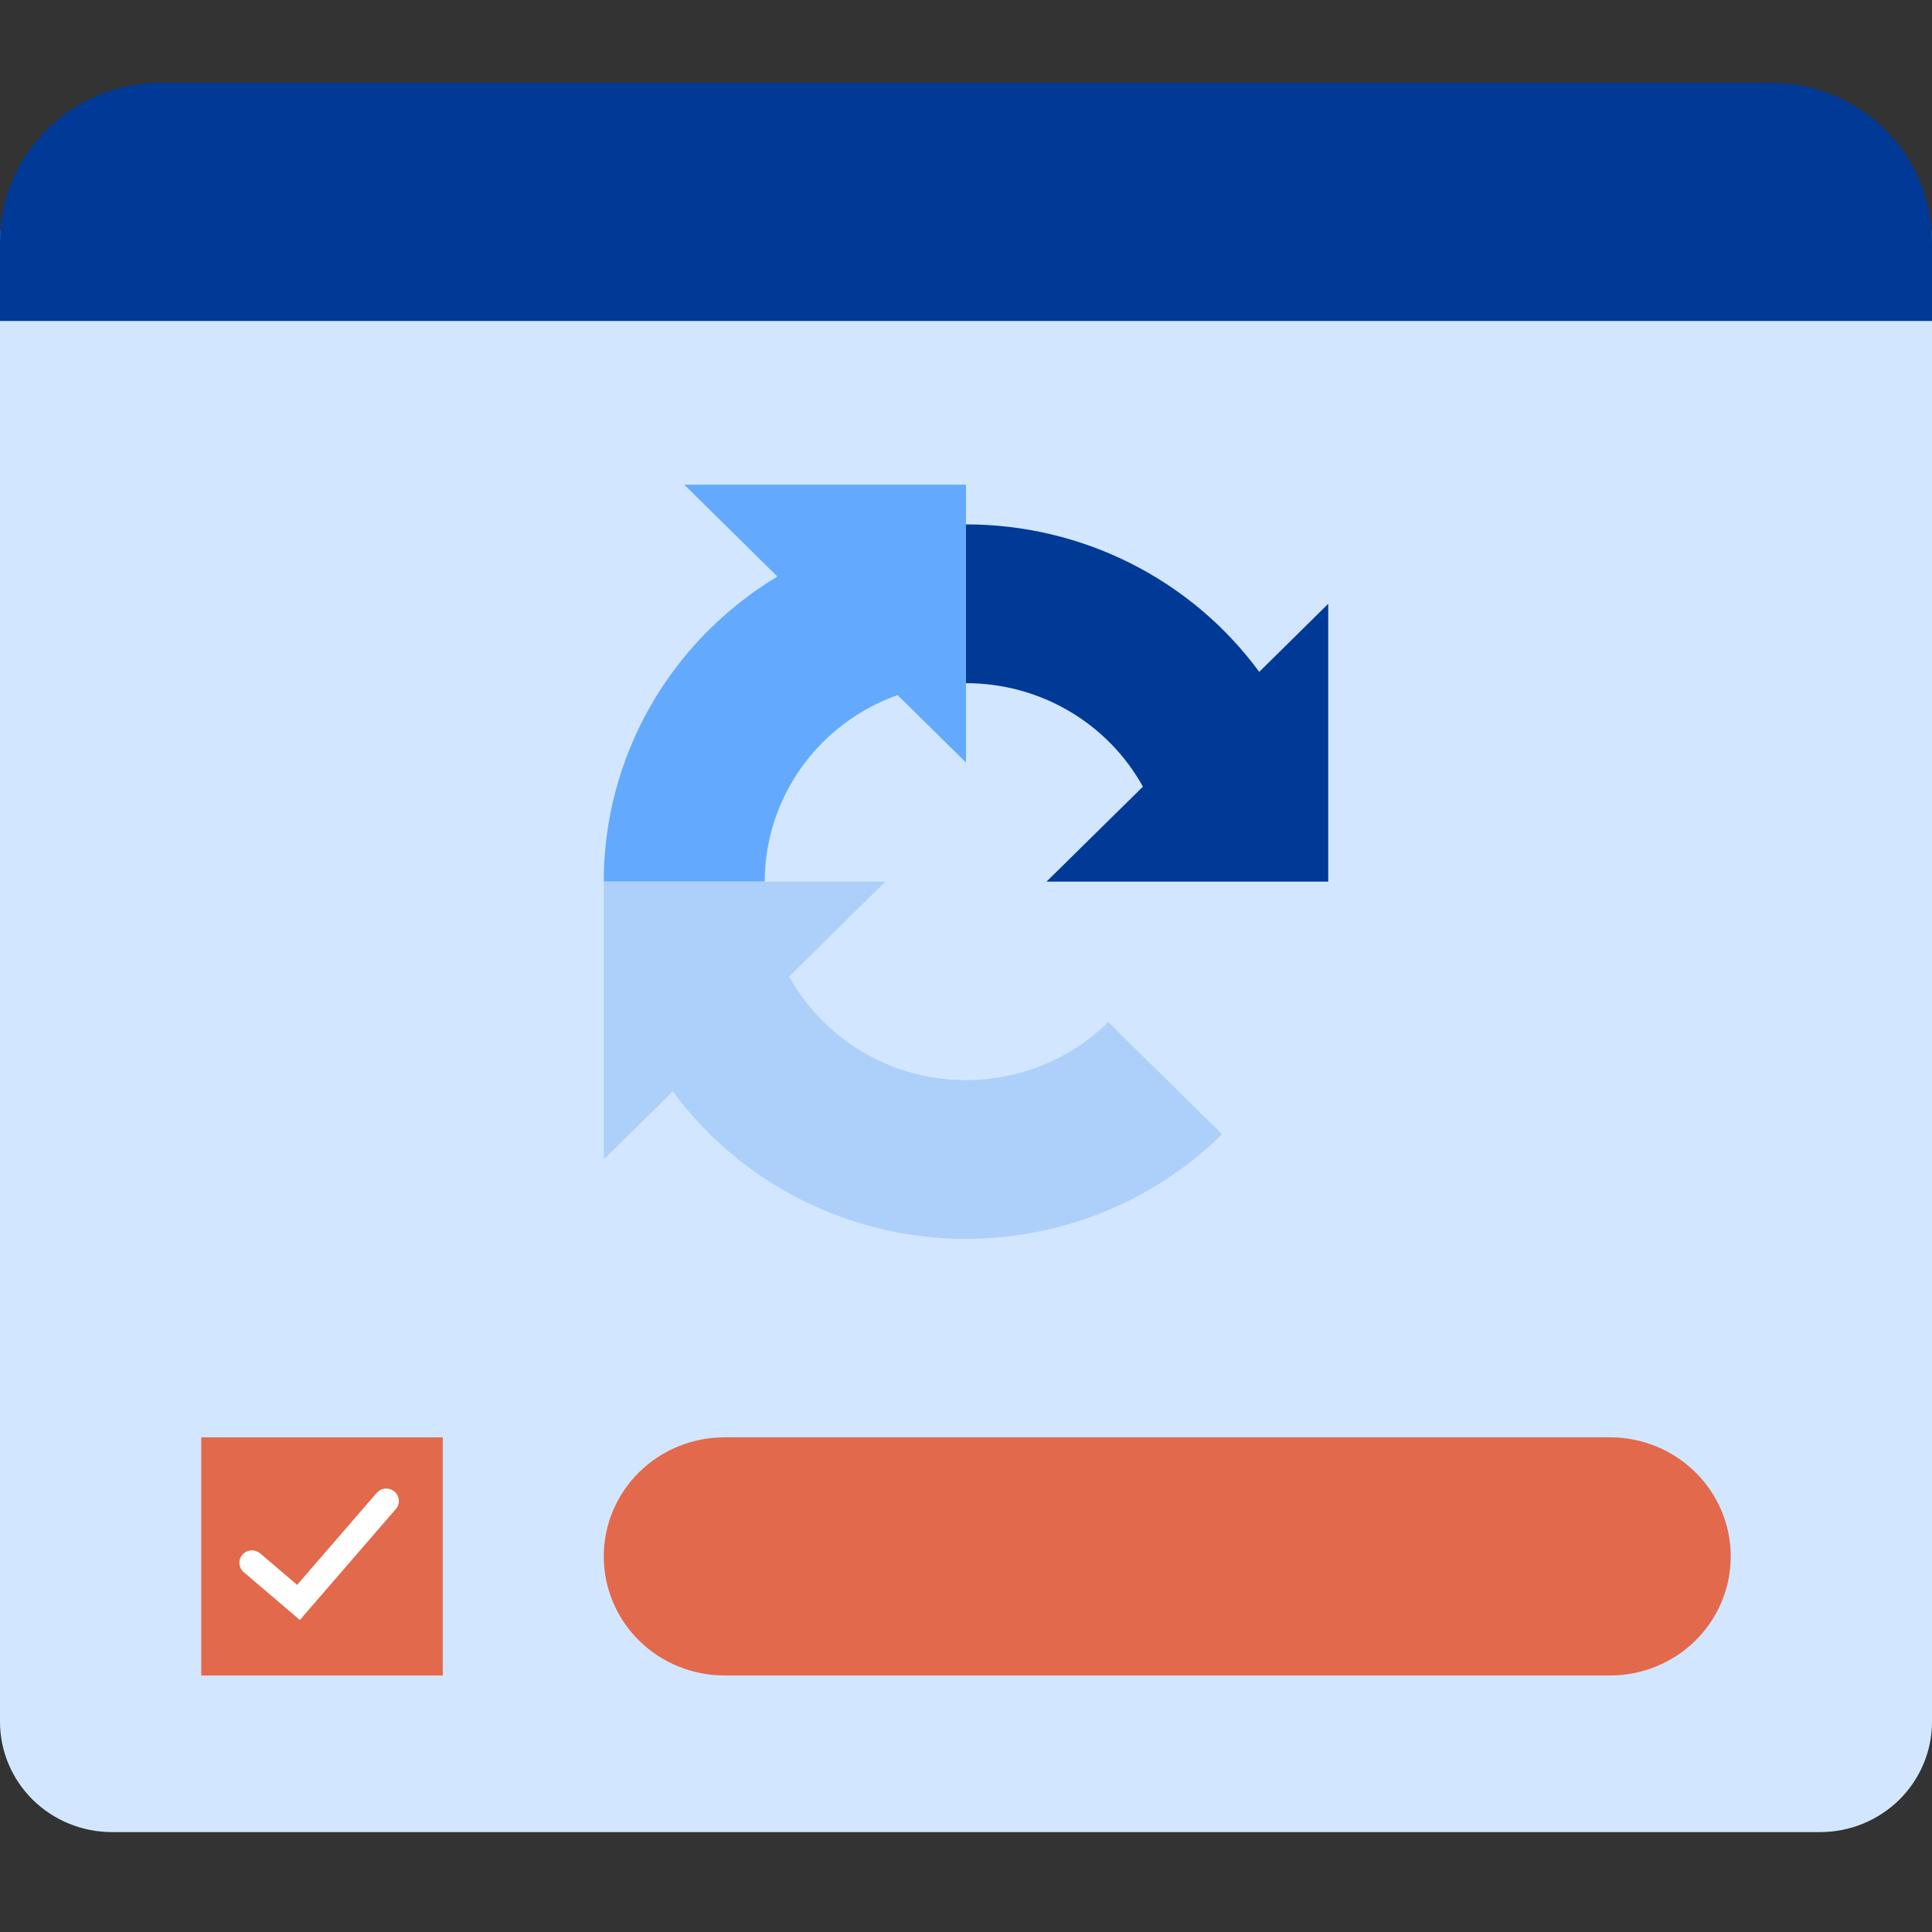
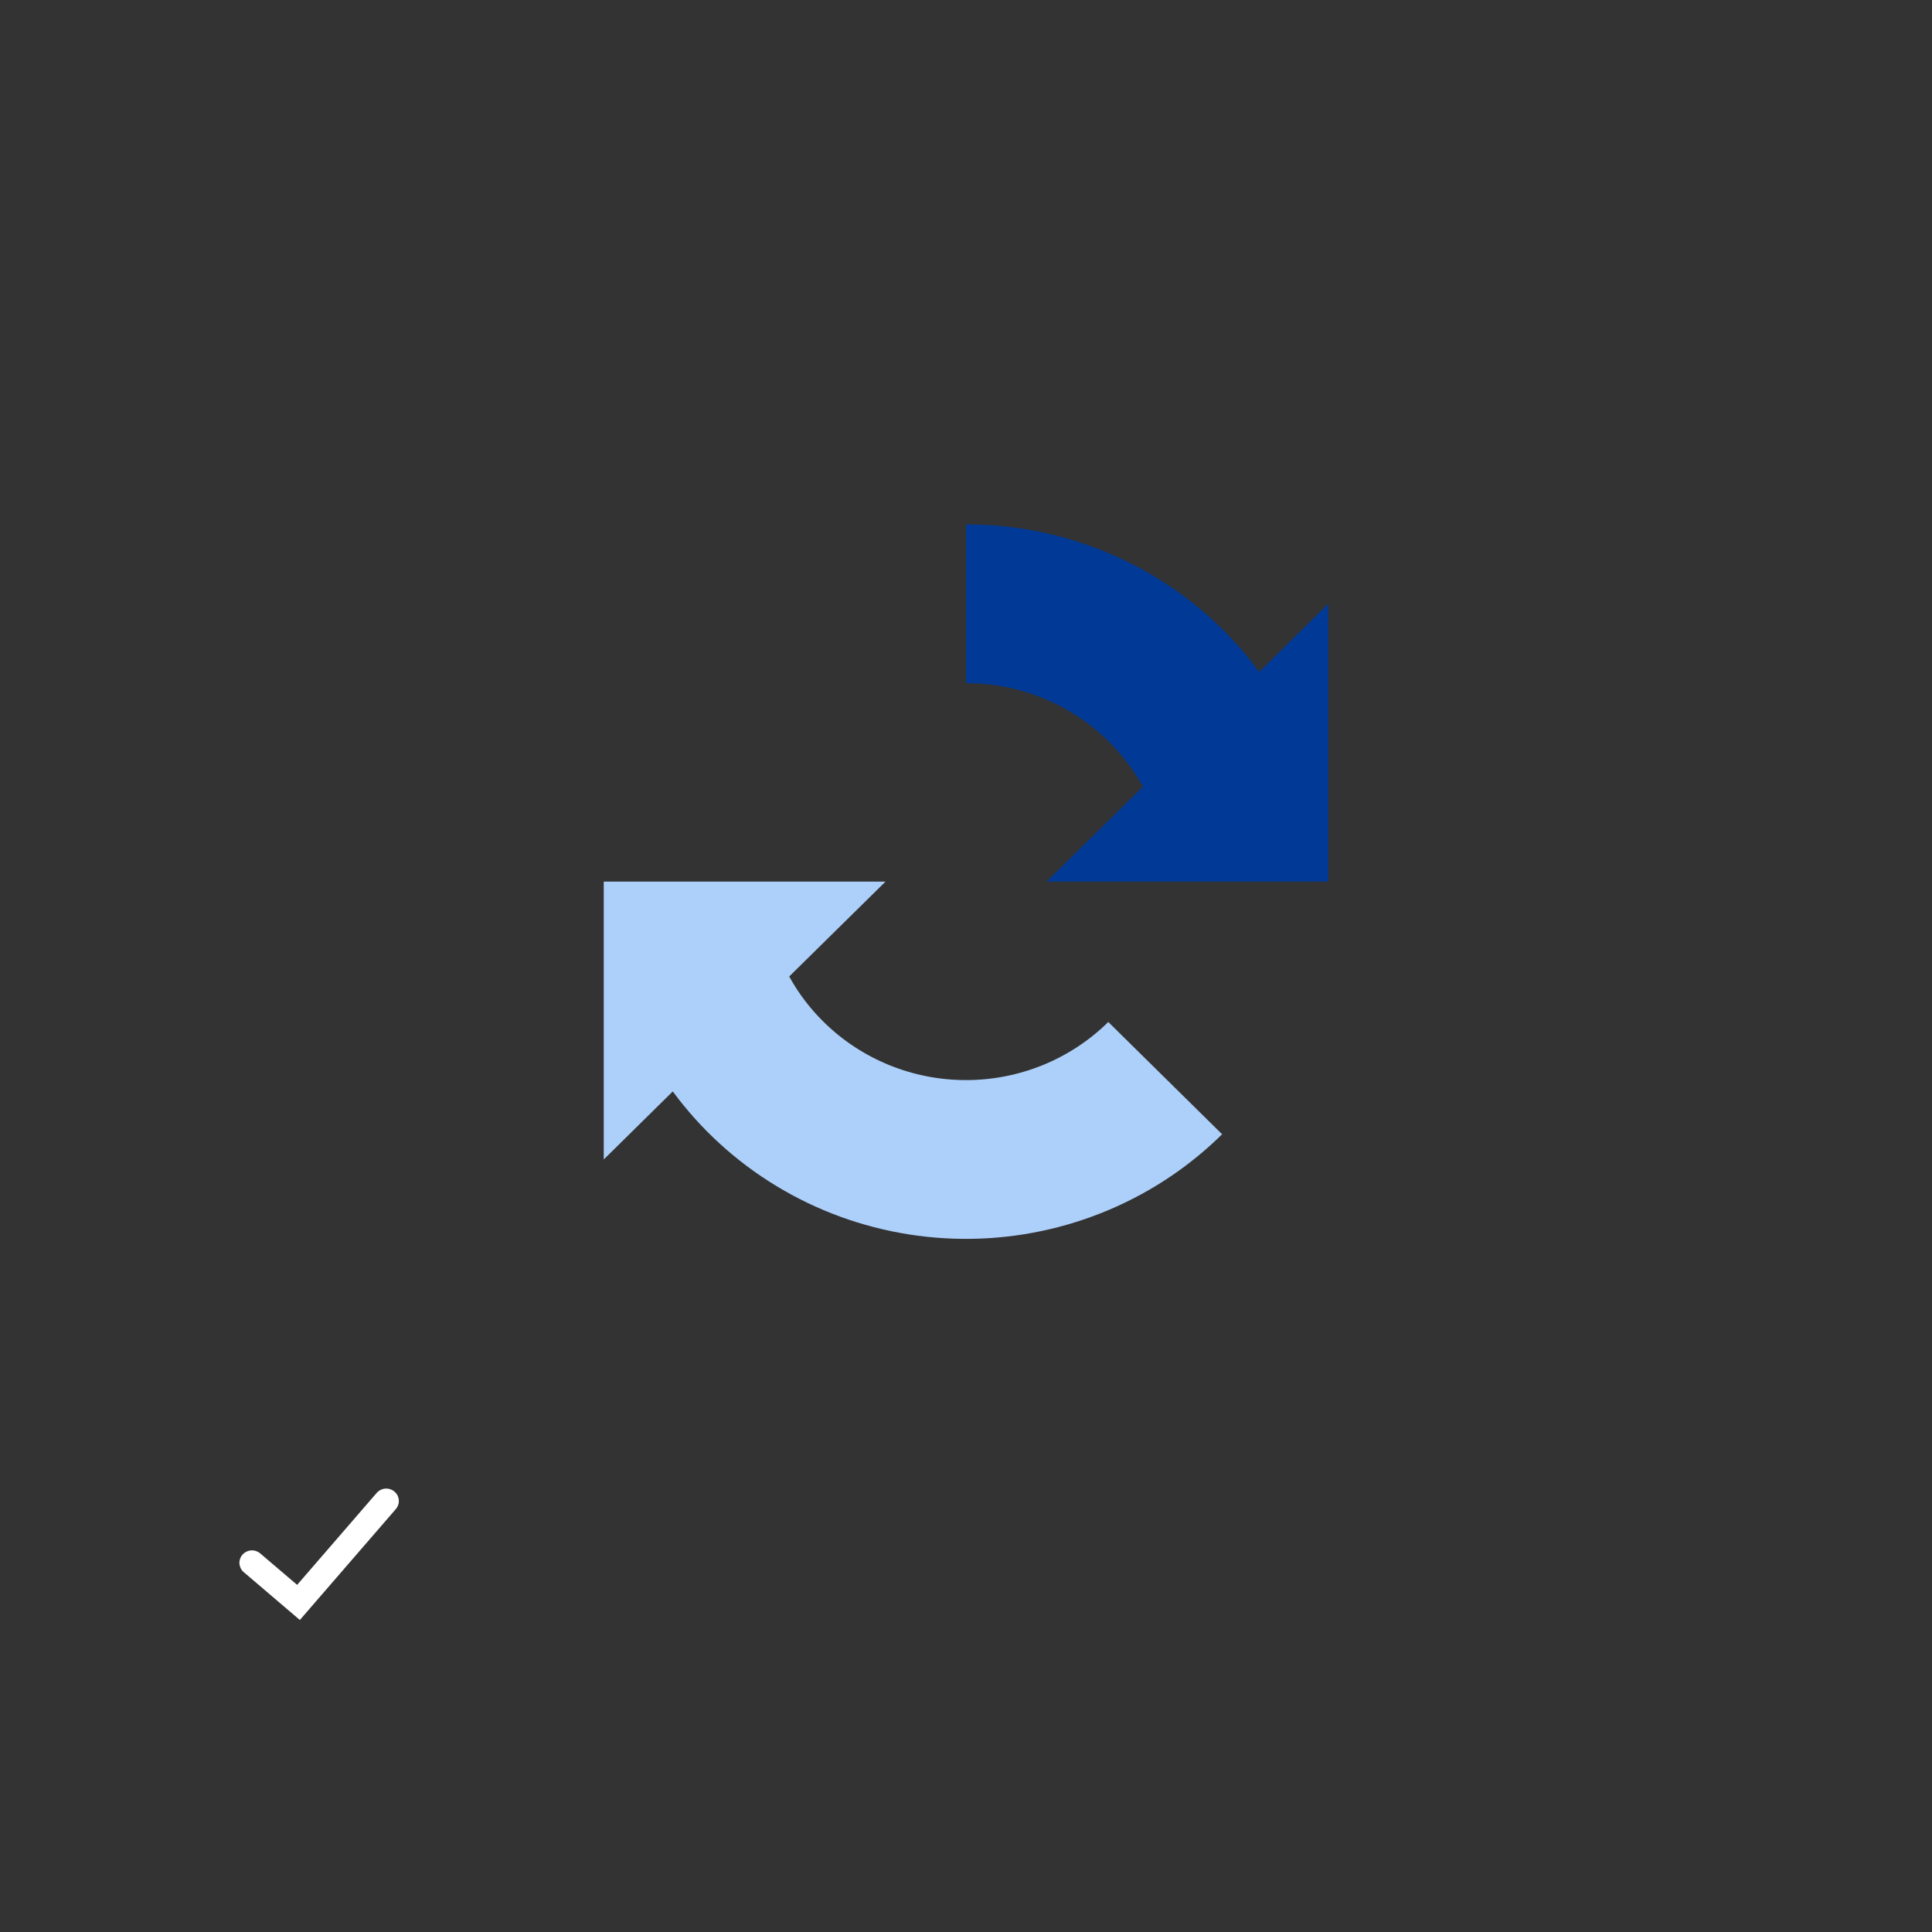
<svg xmlns="http://www.w3.org/2000/svg" width="70" height="70" viewBox="0 0 70 70" fill="none">
  <rect x="0" y="0" width="70" height="70" fill="#333333" stroke="none" />
-   <path d="M0 62.382V8.853C0 7.328 0.615 5.864 1.709 4.786C2.803 3.707 4.286 3.101 5.833 3.101H64.167C65.714 3.101 67.198 3.707 68.291 4.786C69.385 5.864 70 7.328 70 8.853V62.382C70 63.442 69.573 64.459 68.813 65.209C68.052 65.959 67.021 66.38 65.946 66.38H4.047C2.973 66.378 1.944 65.956 1.185 65.207C0.426 64.457 -1.73705e-06 63.441 0 62.382Z" fill="#D2E7FF" />
-   <path d="M70 8.753C70 7.227 69.385 5.764 68.291 4.685C67.198 3.606 65.714 3 64.167 3H5.833C4.286 3 2.803 3.606 1.709 4.685C0.615 5.764 0 7.227 0 8.753V11.629H70V8.753Z" fill="#003996" />
  <path d="M35 24.753C36.314 24.751 37.604 25.1 38.734 25.762C39.863 26.425 40.79 27.376 41.417 28.515L41.406 28.506L37.917 31.943H48.125V21.876L45.624 24.343C44.408 22.687 42.811 21.339 40.964 20.41C39.117 19.481 37.073 18.998 35 19" fill="#003996" />
-   <path d="M27.708 31.943C27.709 30.465 28.171 29.024 29.032 27.814C29.893 26.605 31.112 25.686 32.521 25.184L35 27.629V17.561H24.792L28.166 20.889C26.244 22.045 24.656 23.669 23.554 25.605C22.453 27.541 21.874 29.723 21.875 31.943" fill="#63AAFF" />
  <path d="M44.333 41.149L40.104 36.978L40.155 37.029C38.788 38.377 36.934 39.134 35 39.134C33.066 39.134 31.212 38.377 29.845 37.029C29.349 36.542 28.928 35.986 28.594 35.38L32.083 31.943L21.875 31.943V42.01L24.376 39.544C25.388 40.919 26.665 42.085 28.134 42.974C29.603 43.864 31.235 44.459 32.938 44.726C34.64 44.993 36.379 44.927 38.055 44.531C39.731 44.135 41.312 43.418 42.707 42.42C43.266 42.019 43.792 41.576 44.281 41.095L44.333 41.149Z" fill="#ADD0FA" />
-   <path d="M7.292 52.077H16.042V60.706H7.292V52.077Z" fill="#E2694B" />
-   <path d="M26.25 52.077H58.333C59.494 52.077 60.606 52.532 61.427 53.341C62.247 54.15 62.708 55.248 62.708 56.392C62.708 57.536 62.247 58.634 61.427 59.443C60.606 60.252 59.494 60.706 58.333 60.706H26.25C25.09 60.706 23.977 60.252 23.156 59.443C22.336 58.634 21.875 57.536 21.875 56.392C21.875 55.248 22.336 54.15 23.156 53.341C23.977 52.532 25.09 52.077 26.25 52.077Z" fill="#E2694B" />
  <path d="M10.864 58.695L8.832 56.962C8.786 56.924 8.749 56.877 8.722 56.824C8.696 56.771 8.68 56.713 8.675 56.654C8.671 56.596 8.679 56.536 8.698 56.48C8.717 56.424 8.747 56.372 8.786 56.328C8.825 56.283 8.873 56.247 8.926 56.22C8.98 56.194 9.038 56.178 9.097 56.174C9.157 56.17 9.217 56.177 9.274 56.196C9.33 56.215 9.383 56.244 9.428 56.283L10.766 57.423L13.648 54.091C13.687 54.047 13.734 54.01 13.788 53.983C13.841 53.956 13.899 53.94 13.959 53.935C14.019 53.931 14.079 53.938 14.136 53.957C14.193 53.975 14.246 54.004 14.291 54.043C14.383 54.12 14.44 54.23 14.449 54.349C14.459 54.468 14.421 54.585 14.342 54.676L10.864 58.695Z" fill="white" />
</svg>